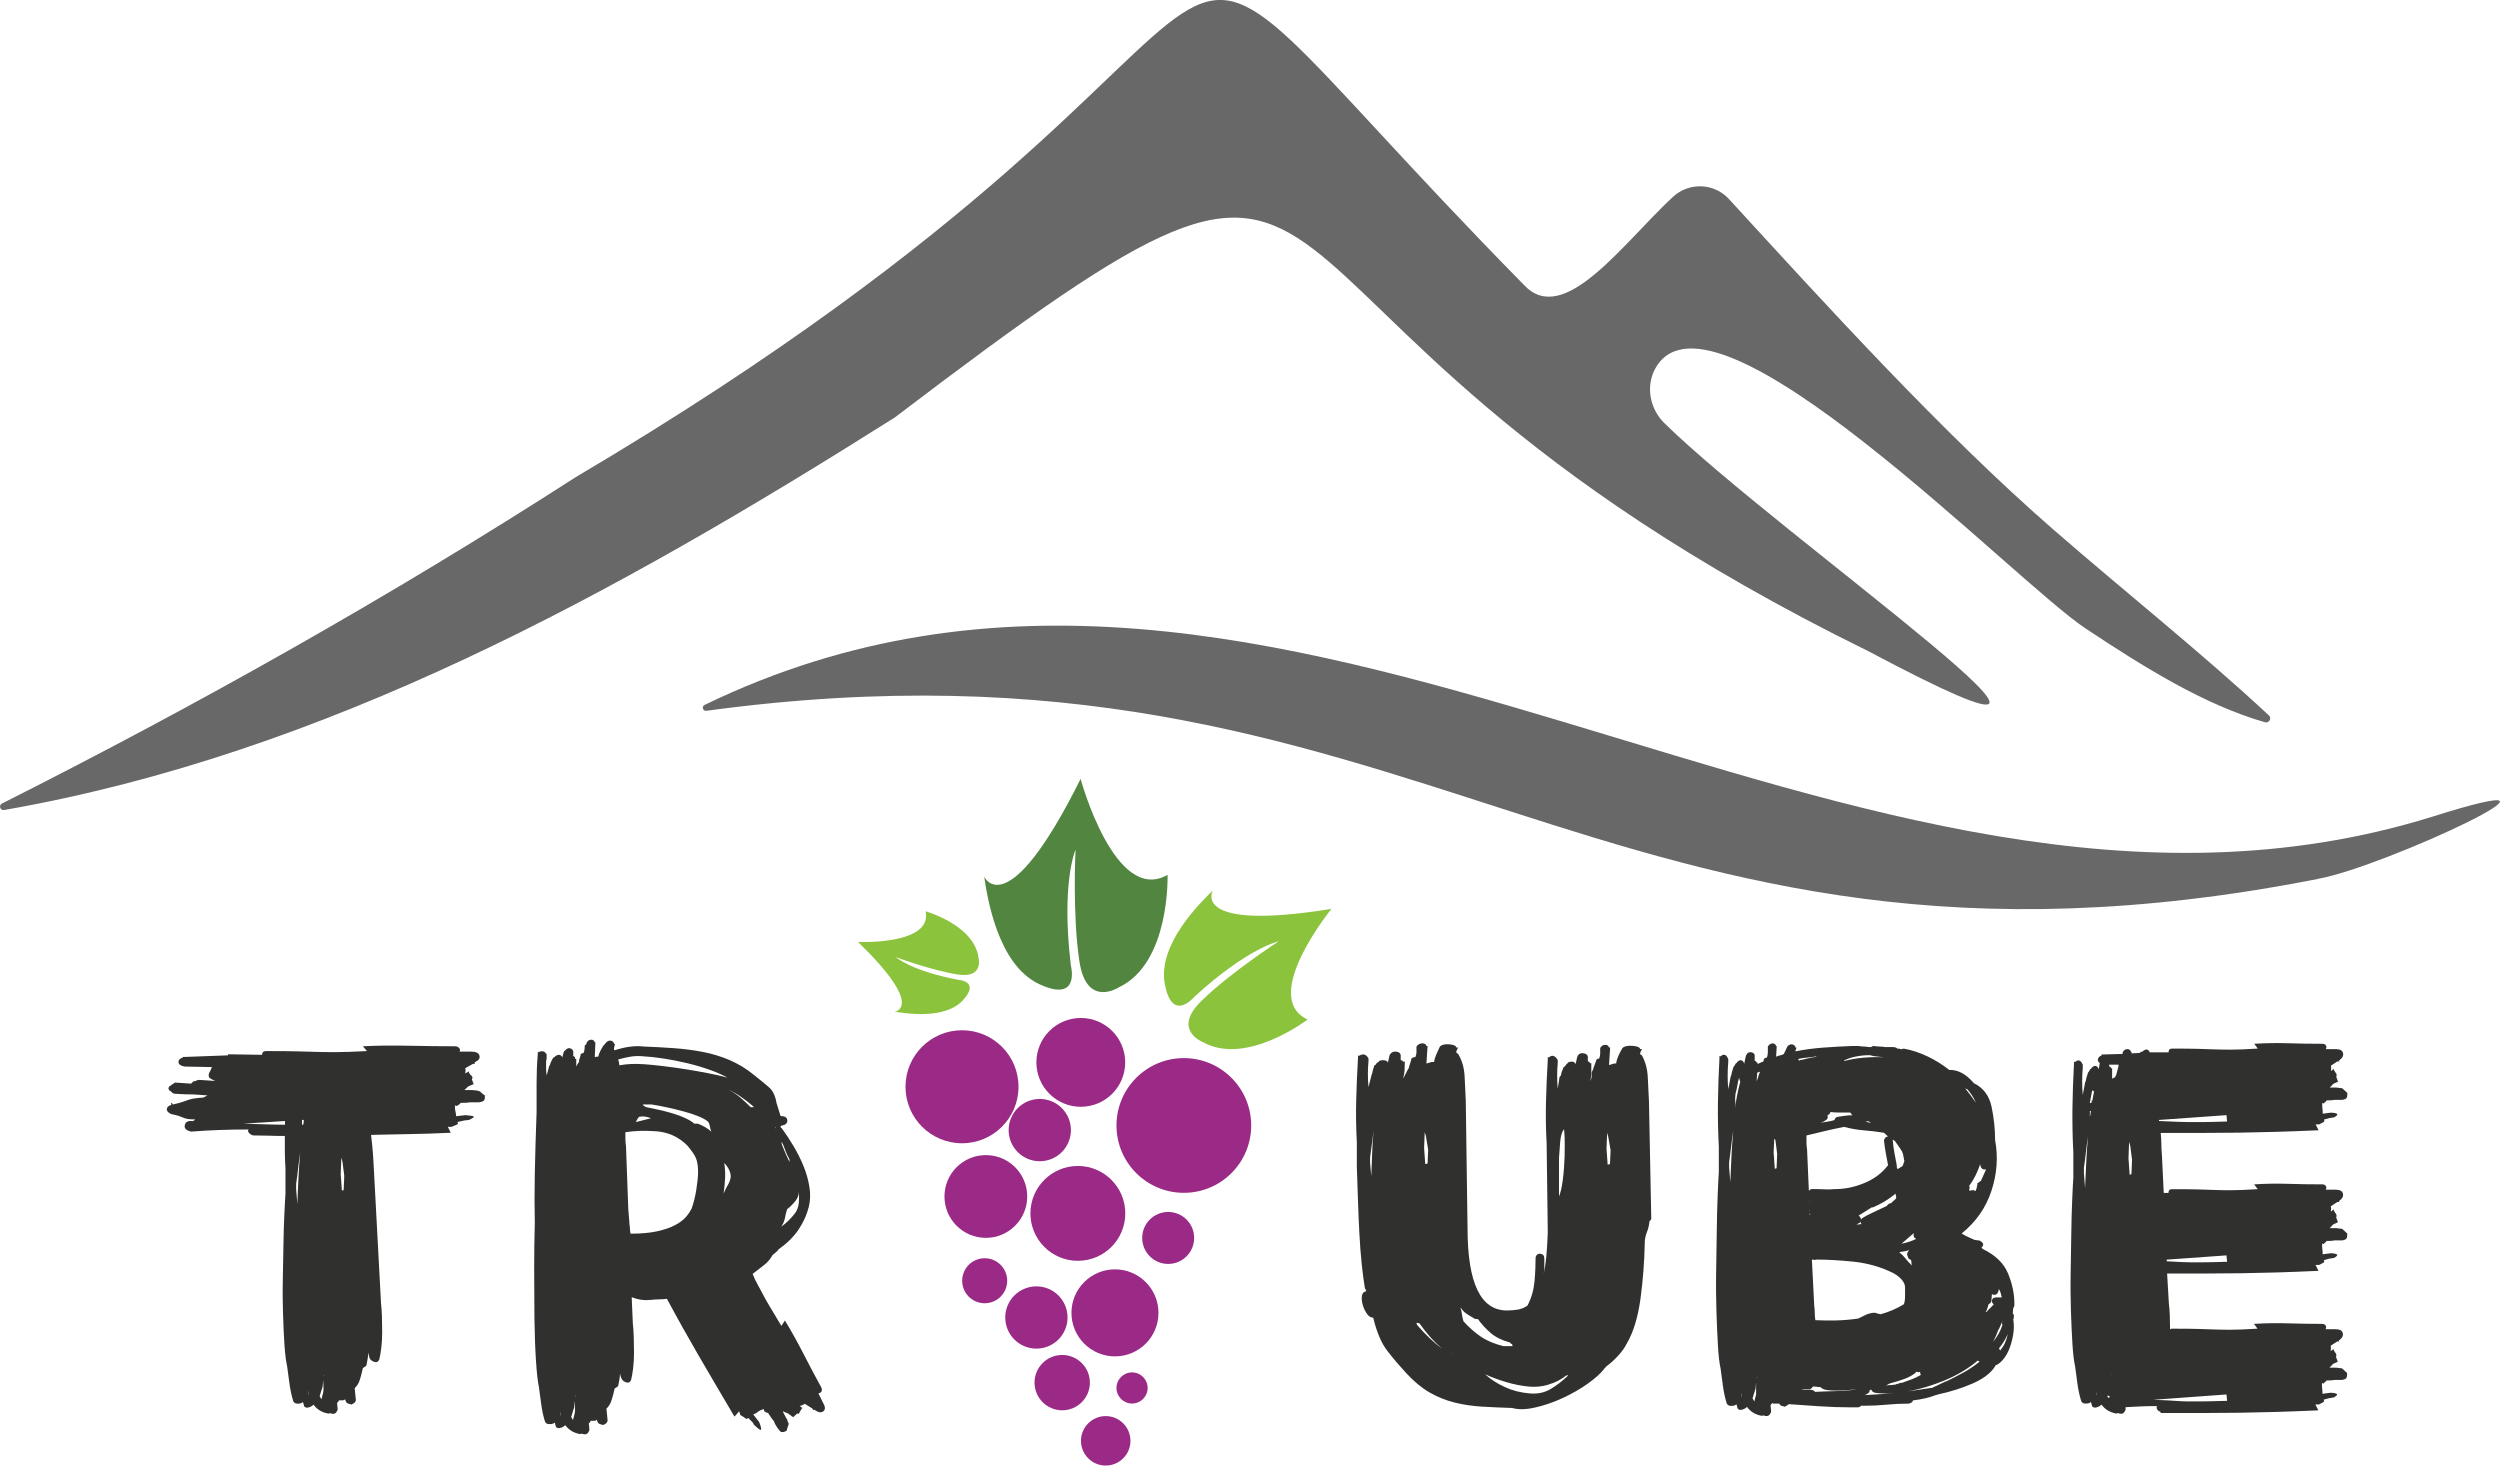
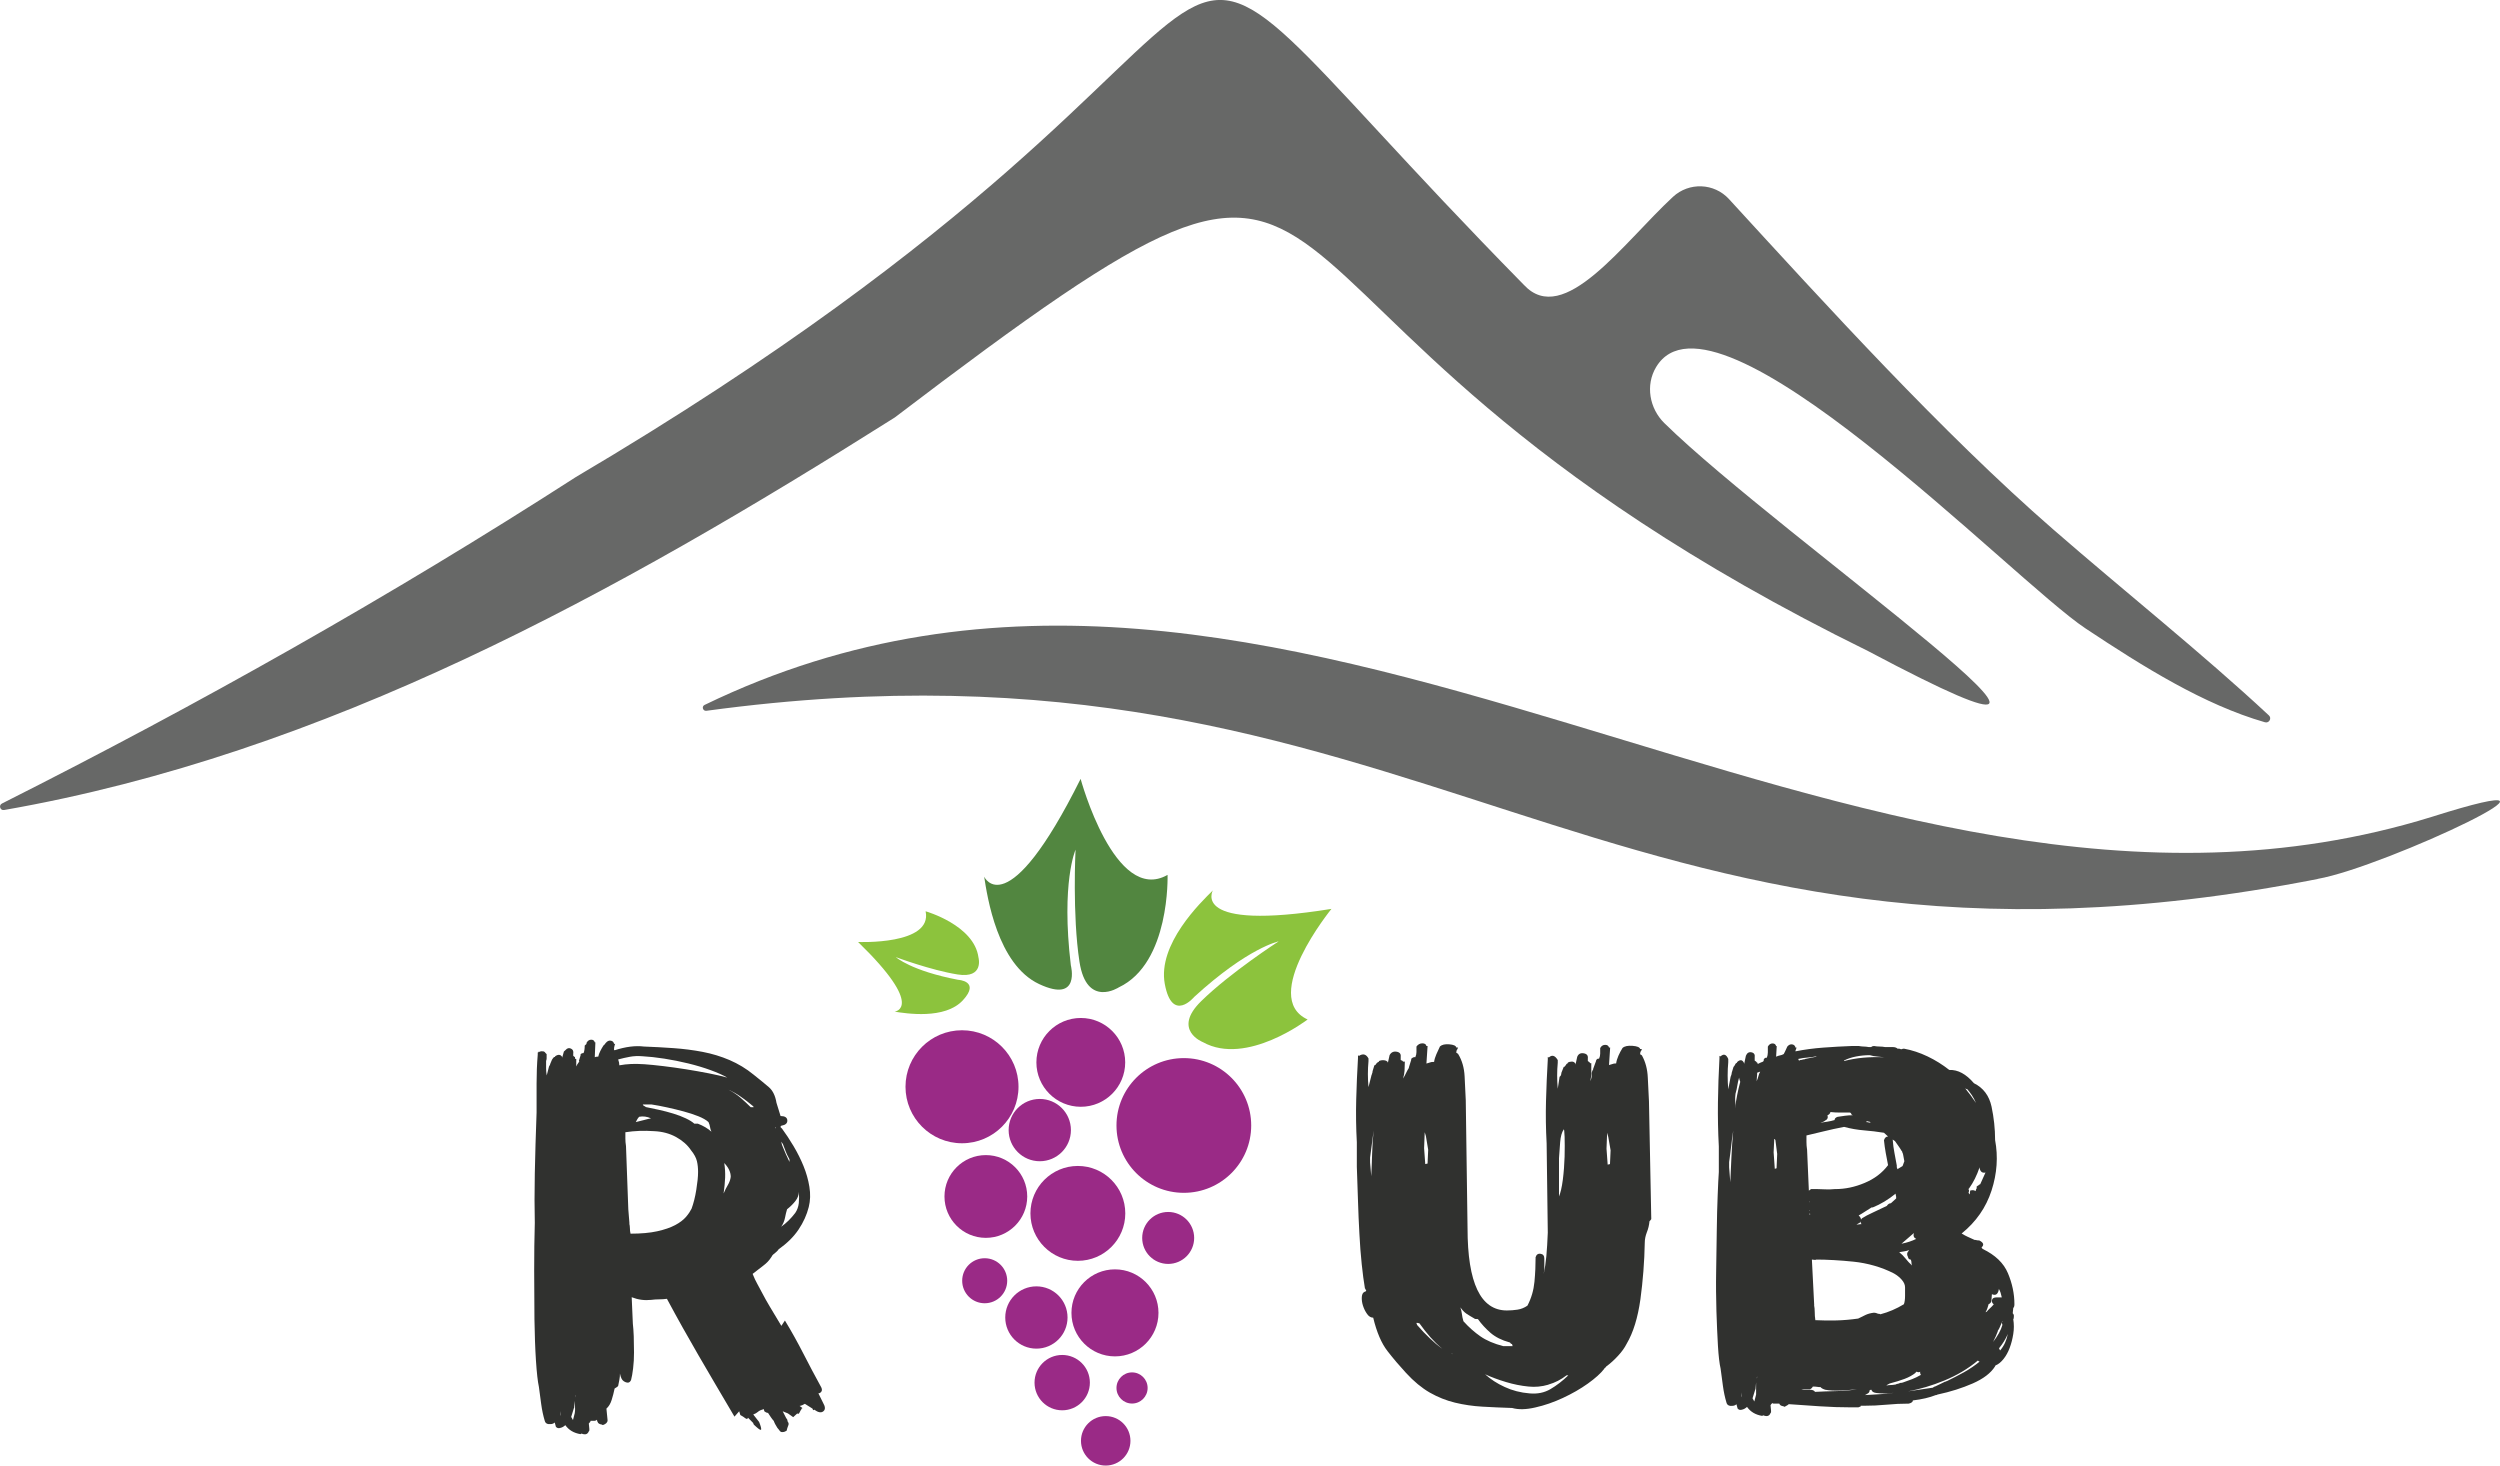
<svg xmlns="http://www.w3.org/2000/svg" id="Ebene_2" viewBox="0 0 280.95 164.7">
  <defs>
    <style>.cls-1{fill:#528640;}.cls-1,.cls-2,.cls-3,.cls-4,.cls-5{stroke-width:0px;}.cls-2{fill:#8cc33d;}.cls-3{fill:#30312f;}.cls-4{fill:#9a2a86;}.cls-5{fill:#676867;}</style>
  </defs>
  <g id="Ebene_1-2">
    <path class="cls-5" d="M260.46,98.78c-80.86,15.89-100.61-29.83-181.08-18.9-.39.05-.56-.49-.2-.66,65.41-31.69,128.44,32.93,194.1,12.58,20.27-6.41-5.2,5.63-12.82,6.97Z" />
    <path class="cls-5" d="M100.55,46.92C69.22,66.7,36.65,84.7.46,91.03c-.44.08-.64-.53-.24-.73,22.07-11.12,43.68-23.29,64.48-36.68C158.23-1.62,117.32-22.87,171.27,32.03c4.47,4.8,11.15-4.73,16.74-9.91,1.81-1.67,4.63-1.56,6.29.25,10.94,11.93,23.92,26.22,36.41,37.1,7.97,6.94,16.77,13.94,24.27,20.93.35.32.02.9-.44.77-6.88-1.98-13.68-6.24-20.19-10.56-8.09-5.37-41.71-40.25-48.24-29.35-1.21,2.02-.75,4.64.93,6.29,12.93,12.71,59.23,44.9,22.92,25.63C128.96,33.39,160.88,1.04,100.55,46.92Z" />
-     <path class="cls-3" d="M28.4,127.59c-.22-.08-.37-.19-.46-.33-.09-.14-.09-.25,0-.33-1.14,0-2.25.02-3.33.06-1.08.04-2.12.1-3.13.18-.7-.16-.9-.5-.59-1.01.22-.16.42-.22.59-.18.17.04.33-.02.46-.18-.4,0-.69-.02-.89-.06-.2-.04-.36-.09-.49-.15s-.29-.12-.46-.18c-.18-.06-.46-.13-.86-.21-.35-.16-.52-.35-.49-.57.02-.22.19-.37.49-.45v-.24c.09,0,.13.03.13.09s.02.09.07.09c.53-.12.9-.22,1.12-.3.22-.08.42-.15.59-.21.17-.06.37-.11.59-.15.22-.04.59-.08,1.12-.12l.46-.24c-.62-.04-1.04-.07-1.29-.09-.24-.02-.63-.03-1.15-.03l-1.19-.06c-.13,0-.24-.04-.33-.12-.09-.08-.15-.14-.2-.18l-.07-.06h-.07s-.02-.1-.07-.18c-.04-.08-.02-.16.07-.24v-.06c.18-.08.24-.12.2-.12.09-.08.15-.12.2-.12l.07-.06c.09-.08.15-.12.2-.12l1.78.12.13-.12c.04-.08.11-.13.2-.15.09-.02.15-.03.2-.03.09-.08.24-.12.46-.12l1.71.12-.46-.24c-.18-.08-.26-.21-.26-.39s.07-.35.2-.51v-.06l.07-.12c0-.08.04-.16.13-.24l-3.1-.06c-.44-.08-.67-.24-.69-.48-.02-.24.14-.42.49-.54v-.06h.2l4.88-.18v-.12l3.82.06c0-.28.15-.42.46-.42,1.54,0,2.7.01,3.49.03.79.02,1.5.04,2.14.06.64.02,1.35.03,2.14.03s1.98-.04,3.56-.12l-.46-.54c1.49-.08,3.22-.1,5.17-.06,1.95.04,3.68.06,5.17.06.22,0,.38.07.49.21.11.14.12.27.03.39h1.32c.53,0,.83.15.92.45.09.3-.09.55-.53.75v.18h-.2l-.86.48c.04.16.04.36,0,.6l.4-.24c0,.12.02.2.07.24.04.04.07.08.07.12.26.16.33.34.2.54l.2.54-.59.24-.46.42h.86c.09,0,.19.01.3.03.11.02.23.03.36.03,0,.04.02.06.07.06h.13l.26.24c.09.08.2.16.33.24v.24c0,.28-.13.44-.4.48-.09.04-.2.06-.33.06h-.99s-.11.01-.2.03c-.09.02-.35.03-.79.03-.13.16-.26.26-.4.3l.07.06-.33-.06c0,.28.02.51.07.69.04.18.07.35.07.51l1.05-.12c.53.04.83.09.92.15.09.06-.09.19-.53.39-.09,0-.18.01-.26.03-.09.02-.18.03-.26.03l-.79.18c.13.12.11.22-.07.3-.18.08-.37.16-.59.24h-.4l.33.66c-1.67.08-3.23.13-4.68.15-1.45.02-2.88.05-4.28.09.09.72.15,1.36.2,1.94.04.58.09,1.3.13,2.18l.79,14.8c.04.36.08.83.1,1.4.02.58.03,1.18.03,1.82s-.03,1.23-.1,1.79c-.07.56-.14,1-.23,1.31-.09.2-.21.3-.36.3s-.32-.06-.49-.18c-.13-.08-.22-.2-.26-.36-.04-.16-.09-.34-.13-.54,0,.24-.02.49-.07.75-.04.26-.09.49-.13.69-.04.08-.18.18-.4.3-.09.44-.2.87-.33,1.28-.13.42-.33.75-.59.98l.13,1.31c0,.24-.18.42-.53.54l-.13-.06c-.26-.04-.42-.14-.46-.3-.04-.04-.07-.12-.07-.24-.09.08-.18.12-.26.12h-.46c0,.08-.07.18-.2.3,0,.08.01.18.03.3.02.12.03.22.03.3v.18s-.02.08-.07.12c-.13.32-.4.4-.79.24-.04,0-.09.02-.13.06-.75-.12-1.32-.46-1.71-1.01-.18.16-.35.26-.53.3-.22.08-.4.04-.53-.12l-.13-.48c-.13.12-.29.18-.46.18h-.26c-.22-.04-.35-.16-.4-.36-.18-.6-.31-1.22-.4-1.88-.09-.66-.18-1.3-.26-1.94-.13-.56-.23-1.34-.3-2.36-.07-1.01-.12-2.15-.16-3.4-.04-1.25-.06-2.56-.03-3.91.02-1.35.04-2.66.07-3.91.02-1.25.05-2.39.1-3.4.04-1.01.09-1.82.13-2.42v-2.86c-.04-.6-.07-1.2-.07-1.82v-1.82c-.62,0-1.22,0-1.81-.03-.59-.02-1.2-.03-1.81-.03ZM27.35,126.28c1.41.04,2.43.07,3.06.09.64.02,1.18.03,1.62.03v-.42l-4.68.3ZM33.41,135.29c.04-.95.09-1.91.13-2.86.04-.95.11-1.93.2-2.92-.09.56-.17,1.13-.23,1.73s-.14,1.19-.23,1.79v.6l.13,1.67ZM34.07,126.4c.04-.12.07-.3.07-.54h-.2v.54h.13ZM34.66,156.24c0,.28.02.46.07.54l-.07-.54ZM36.25,155.88s-.07.1-.07.18l-.26.84.2.36.2-.78c.04-.2.05-.42.03-.66-.02-.24-.03-.48-.03-.72l-.07.78ZM36.38,154.69s.01-.07.03-.09c.02-.02.03-.05.03-.09v-.06l-.07.24ZM38.29,131.95l.13,1.85.2-.06.07-1.61-.2-1.55-.13-.48-.07,1.85Z" />
    <path class="cls-3" d="M65.05,119.24l.2-.66v-.12c.09-.08.2-.12.33-.12.09-.2.13-.48.13-.84l.2-.18v-.12c.13-.24.31-.36.53-.36s.35.1.4.3h.07l-.07,1.67c.09-.04.17-.06.26-.06h.13c.04-.2.12-.41.23-.63.11-.22.23-.43.36-.63l.13-.12s.07-.07.07-.09.02-.05.07-.09c.17-.2.36-.28.56-.24.2.04.32.16.36.36h.13s-.07.1-.07.18c-.04.12-.07.28-.07.48l.07.06c1.23-.4,2.33-.54,3.3-.42,1.1.04,2.21.1,3.33.18,1.12.08,2.21.22,3.26.42,1.05.2,2.07.51,3.03.92.97.42,1.87.96,2.7,1.64.7.56,1.27,1.02,1.71,1.4.44.38.73.96.86,1.76l.46,1.49c.48,0,.74.16.76.48.02.32-.19.52-.63.6-.09,0-.13.06-.13.18l.07.06s.02.06.07.06c.44.6.88,1.26,1.32,2,.44.74.81,1.48,1.12,2.24.31.76.53,1.53.66,2.33.13.8.11,1.55-.07,2.27-.22.88-.6,1.72-1.15,2.54-.55.82-1.31,1.56-2.27,2.24.04,0-.04.1-.26.3-.09.08-.18.15-.26.21-.09.06-.18.17-.26.33-.22.36-.53.69-.92.98s-.79.61-1.19.92c.18.44.35.82.53,1.13.18.32.37.69.59,1.1.22.42.49.91.82,1.46.33.56.76,1.27,1.29,2.15l.4-.6c.75,1.23,1.44,2.48,2.08,3.73.64,1.25,1.31,2.52,2.01,3.79.09.2.09.36,0,.48-.09.12-.2.18-.33.18l.53,1.07c.26.44.27.76.03.95-.24.2-.58.14-1.02-.18l-.13.06-.07-.18-.86-.54c-.18.12-.37.2-.59.24l.33.24c-.09.04-.13.08-.13.12s-.02.08-.07.12c-.04.08-.1.18-.16.3-.07.12-.14.14-.23.06l-.46.42-.59-.42-.59-.24.4.78c.09.08.13.16.13.24s.04.18.13.3v.18l-.13.36c-.04.12-.07.22-.07.3l-.2.12c-.09.04-.2.06-.33.06s-.24-.08-.33-.24c-.04-.04-.11-.12-.2-.24-.22-.36-.34-.58-.36-.66-.02-.08-.04-.13-.07-.15-.02-.02-.07-.07-.13-.15-.07-.08-.23-.32-.49-.72-.13,0-.26-.06-.4-.18v.06l-.07-.3c-.31.08-.53.18-.66.3-.13.12-.31.22-.53.3l.66.84c.18.44.25.72.23.84-.02.12-.21.02-.56-.3-.09-.08-.16-.15-.23-.21s-.1-.13-.1-.21l-.59-.6c-.04.16-.14.18-.3.06-.15-.12-.34-.24-.56-.36l-.13-.42-.53.6c-.79-1.35-1.52-2.59-2.18-3.7-.66-1.11-1.29-2.19-1.88-3.22-.59-1.03-1.18-2.06-1.75-3.07-.57-1.01-1.16-2.1-1.78-3.25-.31.04-.6.06-.89.06s-.58.02-.89.06c-.75.08-1.47-.02-2.18-.3l.13,2.98c.04.36.08.83.1,1.4.02.58.03,1.18.03,1.82s-.03,1.23-.1,1.79c-.07.56-.14.99-.23,1.31-.09.2-.21.3-.36.3s-.32-.06-.49-.18c-.18-.12-.31-.4-.4-.84,0,.24-.02.48-.07.72-.04.24-.09.46-.13.66-.04.08-.18.18-.4.3-.09.44-.2.87-.33,1.28-.13.42-.33.75-.59.98l.13,1.31c0,.24-.18.42-.53.54l-.13-.06c-.26-.04-.42-.14-.46-.3-.04-.04-.07-.12-.07-.24-.09.08-.18.12-.26.12h-.46c0,.08-.07.18-.2.3,0,.08.01.18.03.3.02.12.03.22.03.3v.18s-.02.08-.07.12c-.13.32-.4.4-.79.24-.04,0-.09.02-.13.06-.75-.12-1.32-.46-1.71-1.01-.18.16-.35.26-.53.3-.22.08-.4.04-.53-.12l-.13-.48c-.13.12-.29.18-.46.18h-.26c-.22-.04-.35-.16-.4-.36-.18-.6-.31-1.22-.4-1.88-.09-.66-.18-1.3-.26-1.94-.13-.6-.24-1.58-.33-2.95-.09-1.37-.14-2.92-.17-4.65-.02-1.73-.03-3.55-.03-5.46s.02-3.7.07-5.37c-.04-1.59-.04-3.44,0-5.55.04-2.11.11-4.4.2-6.86v-3.25c0-1.09.04-2.18.13-3.25v-.24h.07v-.12s.02.06.07.06c.17-.08.33-.1.46-.06h.07c.09.04.14.08.16.12.02.04.08.1.17.18v.48c0,.08-.01.14-.03.18-.02.04-.03.08-.03.12v.81c0,.26.02.53.07.81l.26-1.01.07-.12s.07-.1.07-.18l.2-.48s.07-.07.07-.09.02-.05.07-.09c.04-.08.11-.12.2-.12v-.06c.35-.24.61-.22.79.06v.12l.2-.72.2-.18c.17-.2.37-.25.59-.15.22.1.31.29.26.57v.24l.13.12h.07v.18l.07.06h.07v.84c.04-.12.15-.3.33-.54v-.06ZM62.94,158.57c0,.28.02.46.07.54l-.07-.54ZM64.52,158.21s-.07.1-.07.18l-.26.84.2.36.2-.78c.04-.24.05-.48.03-.72-.02-.24-.03-.46-.03-.66l-.07.78ZM64.66,157.01s.01-.07.03-.09c.02-.02.03-.05.03-.09v-.06l-.07.24ZM72.17,118.7c-.48-.04-.95-.02-1.38.06-.44.08-.88.18-1.32.3.09.24.13.46.13.66.44-.08.89-.13,1.35-.15.46-.02.96,0,1.48.03.57.04,1.27.11,2.11.21.83.1,1.69.22,2.57.36.88.14,1.72.29,2.54.45.81.16,1.5.32,2.08.48-.48-.28-1.11-.56-1.88-.84-.77-.28-1.6-.53-2.5-.75-.9-.22-1.8-.4-2.7-.54-.9-.14-1.73-.23-2.47-.27ZM70.72,137.5c.04.16.07.34.07.54s.02.4.07.6c1.19,0,2.19-.09,3-.27.81-.18,1.48-.41,2.01-.69.53-.28.93-.59,1.22-.92.29-.34.49-.65.63-.93.22-.6.4-1.3.53-2.12.13-.81.2-1.48.2-2,0-.44-.04-.84-.13-1.22-.09-.38-.31-.79-.66-1.22-.4-.6-.96-1.09-1.68-1.49-.73-.4-1.55-.62-2.47-.66-.57-.04-1.12-.05-1.65-.03-.53.02-1.05.07-1.58.15v.72c0,.24.02.52.07.84l.26,7.1.13,1.61ZM73.16,125.68c-.44-.2-.88-.26-1.32-.18-.09.08-.17.18-.23.3s-.12.22-.16.3c.35-.08.67-.16.96-.24.29-.08.54-.14.76-.18ZM78.43,126.28c.62.24,1.12.54,1.52.9-.09-.2-.14-.38-.16-.54-.02-.16-.08-.34-.17-.54-.26-.24-.65-.46-1.15-.66-.51-.2-1.05-.38-1.65-.54-.59-.16-1.21-.31-1.85-.45-.64-.14-1.22-.25-1.75-.33h-.99l.13.18c.09,0,.14.02.16.06.02.04.05.06.1.06.4.08.87.18,1.42.3.55.12,1.09.26,1.61.42.53.16,1,.34,1.42.54.42.2.74.4.96.6h.4ZM81.33,134.1c.13-.32.29-.63.46-.92.18-.3.29-.61.33-.93,0-.52-.24-1.03-.73-1.55.09.56.12,1.1.1,1.64-.02.54-.08,1.12-.17,1.76ZM84.63,124.31c-.48-.4-.93-.75-1.35-1.04-.42-.3-.89-.57-1.42-.81.48.24.92.53,1.32.87.4.34.79.71,1.19,1.1h.33s-.02-.08-.07-.12ZM87.13,126.7v.12l.07-.12h-.07ZM88.39,129.86c.18.4.29.64.33.72v-.3c-.22-.4-.36-.7-.43-.9-.07-.2-.12-.35-.17-.45-.04-.1-.08-.19-.1-.27-.02-.08-.1-.2-.23-.36.04.24.13.5.26.78.13.28.24.54.33.78ZM87.79,137.86c.57-.4,1.1-.92,1.58-1.55.22-.32.35-.69.4-1.1.04-.42.04-.84,0-1.28,0,.36-.12.7-.36,1.01-.24.32-.56.64-.96.96-.09.28-.16.6-.23.95s-.21.7-.43,1.01Z" />
    <path class="cls-3" d="M172.56,141.32c.09-.32.27-.46.56-.42.29.04.43.22.43.54v.9c0,.28-.02.56-.07.84.13-.6.23-1.27.3-2.03.07-.76.12-1.63.16-2.63l-.13-10.03c-.09-1.63-.11-3.22-.07-4.77.04-1.55.11-3.1.2-4.65v-.3s.04.06.13.06c.35-.32.68-.22.99.3v.3c-.09.95-.09,1.93,0,2.92l.2-1.31s.02-.07.07-.09c.04-.02.07-.05.07-.09.04-.08.07-.18.07-.3l.26-.66c.09,0,.17-.08.26-.24.04-.08.08-.12.1-.12s.05-.02.1-.06v-.06c.13-.08.29-.12.46-.12s.31.08.4.24v.12l.2-.9c.13-.32.37-.45.73-.39.35.06.5.25.46.57v.3s.09.07.13.09c.04.02.09.07.13.15h.13v1.07c0,.32-.04.64-.13.95.13-.24.19-.47.17-.69-.02-.22.03-.43.17-.63v-.06l.33-.9v-.06c.09-.16.2-.22.33-.18.09-.2.13-.39.13-.57v-.63c.13-.24.32-.36.56-.36s.38.1.43.3h.13l-.13,1.97.4-.12c.09-.04.2-.06.33-.06h.07c.04-.28.13-.57.26-.87s.29-.59.46-.87c.22-.2.59-.28,1.12-.24.53.04.81.16.86.36h.2s-.07.1-.07.18c-.09.08-.13.22-.13.42.04,0,.11.04.2.12.4.72.62,1.55.66,2.51.04.96.09,1.83.13,2.63l.26,13.25c-.04.08-.11.16-.2.24-.04.44-.14.86-.3,1.25-.15.4-.23.78-.23,1.13-.04,2.19-.21,4.32-.49,6.39-.29,2.07-.8,3.74-1.55,5.01-.22.44-.54.89-.96,1.34-.42.46-.87.87-1.35,1.22,0,.04-.03.08-.1.12-.07.04-.1.08-.1.12-.4.52-1.01,1.07-1.85,1.67s-1.77,1.13-2.8,1.61c-1.03.48-2.07.84-3.1,1.07-1.03.24-1.9.26-2.6.06-1.19-.04-2.31-.09-3.36-.15-1.05-.06-2.08-.21-3.07-.45-.99-.24-1.93-.62-2.83-1.13-.9-.52-1.79-1.25-2.67-2.21-.7-.76-1.4-1.57-2.08-2.45-.68-.87-1.22-2.13-1.61-3.76-.26,0-.5-.14-.69-.42-.2-.28-.35-.59-.46-.93-.11-.34-.15-.67-.13-.98.02-.32.14-.52.36-.6.09,0,.13-.06.13-.18-.04,0-.07-.02-.07-.06s-.02-.08-.07-.12c-.13-.76-.25-1.66-.36-2.72-.11-1.05-.2-2.19-.26-3.4-.07-1.21-.12-2.46-.16-3.73-.04-1.27-.09-2.55-.13-3.82v-2.75c-.09-1.63-.11-3.23-.07-4.8.04-1.57.11-3.13.2-4.68v-.3s.04.06.13.06c.44-.28.79-.18,1.05.3v.3c-.09.96-.09,1.93,0,2.92l.33-1.31s.01-.07.03-.09c.02-.02.03-.05.03-.09.04-.08.07-.18.07-.3l.2-.66c.09,0,.17-.08.26-.24.09-.08.14-.12.16-.12s.05-.02.1-.06v-.06c.17-.08.36-.11.56-.09.2.02.34.09.43.21v.12l.2-.9c.17-.32.44-.45.79-.39.35.06.5.25.46.57v.36s.09.06.13.06.09.04.13.12h.2v.12c0,.32-.01.63-.03.92-.02.3-.08.59-.17.87.13-.2.24-.4.33-.6.09-.2.2-.4.33-.6v-.06l.26-.84v-.12c.17-.16.33-.22.46-.18.09-.2.13-.39.13-.57v-.63c.17-.24.4-.36.66-.36s.42.1.46.3h.13l-.13,1.97.4-.12c.09-.04.2-.06.33-.06h.13c.04-.28.13-.57.26-.87s.26-.59.4-.87c.22-.2.57-.28,1.05-.24.48.04.75.16.79.36h.2s-.07.1-.07.18c-.09.08-.13.22-.13.42.04,0,.11.04.2.12.44.72.68,1.55.73,2.51.04.95.09,1.85.13,2.69l.2,14.38c0,6.17,1.47,9.25,4.42,9.25.4,0,.79-.03,1.19-.09s.77-.21,1.12-.45c.44-.84.7-1.73.79-2.69.09-.96.13-1.89.13-2.81ZM154.1,132.19c.04-.87.08-1.73.1-2.57s.08-1.69.17-2.57c-.13.95-.26,1.97-.4,3.04v.54l.13,1.55ZM159.25,148.9c.48.56.96,1.05,1.42,1.49.46.44.93.84,1.42,1.19-.48-.4-.93-.84-1.35-1.31-.42-.48-.82-.99-1.22-1.55-.13-.04-.24-.06-.33-.06,0,.08,0,.13.03.15.02.02.03.05.03.09ZM160.04,129.03l.13,1.79.26-.06.07-1.55-.26-1.55-.13-.42-.07,1.79ZM163.27,152.18l-.2-.12c.09.08.15.12.2.12ZM166.1,148.24c-.26,0-.4-.02-.4-.06-.35-.2-.65-.38-.89-.54-.24-.16-.47-.4-.69-.72.09.28.14.53.17.75.02.22.08.49.17.81.61.68,1.25,1.24,1.91,1.7.66.46,1.52.83,2.57,1.1h1.05l-.07-.24c-.09,0-.14-.03-.17-.09-.02-.06-.06-.09-.1-.09-.88-.24-1.59-.6-2.14-1.07-.55-.48-1.02-.99-1.42-1.55ZM174.01,155.61c-.75.22-1.49.29-2.24.21-.83-.08-1.68-.25-2.54-.51-.86-.26-1.64-.55-2.34-.87.62.56,1.35,1.04,2.21,1.43.86.4,1.79.64,2.8.72.88.08,1.66-.08,2.34-.48.68-.4,1.35-.91,2.01-1.55h-.2c-.62.48-1.3.83-2.04,1.04ZM175.2,134.46c.17-.4.32-1.02.43-1.88.11-.86.17-1.72.2-2.6.02-.87.02-1.62,0-2.24-.02-.62-.06-.88-.1-.81-.22.32-.35.8-.4,1.43-.04.64-.09,1.23-.13,1.79v4.3ZM180.54,129.09l.13,1.79.26-.06.07-1.55-.26-1.49-.13-.48-.07,1.79Z" />
-     <path class="cls-3" d="M197.48,119.6c.22-.12.44-.22.66-.3l.07-.12v-.12c.09-.16.2-.22.33-.18.09-.2.13-.4.13-.6v-.66c.13-.24.31-.36.53-.36s.35.1.4.3h.07l-.07,1.19c.17-.08.33-.13.46-.15.13-.02.26-.07.4-.15.09-.16.22-.44.4-.84.17-.2.36-.28.56-.24.2.04.32.16.36.36h.13s-.07.1-.07.18c-.04.08-.07.16-.07.24,1.01-.2,2.05-.34,3.13-.42,1.08-.08,2.14-.14,3.2-.18h.79c.22.04.41.06.56.06s.34.02.56.06h.26c.09-.08.2-.12.33-.12.22.04.43.06.63.06s.41.02.63.06h.86c.22,0,.4.06.53.18h.13c.09,0,.14.01.17.03.02.02.05.03.1.03s.09,0,.13-.03c.04-.02.11-.03.2-.03.88.16,1.76.45,2.64.87.88.42,1.69.93,2.44,1.52.97-.04,1.89.46,2.77,1.49,1.05.52,1.71,1.39,1.98,2.63.26,1.23.4,2.49.4,3.76.35,1.87.22,3.76-.4,5.67s-1.74,3.52-3.36,4.83c.26.16.48.28.66.36.17.08.44.2.79.36.09,0,.17.01.23.03.07.02.17.03.3.03.48.24.57.5.26.78,0,.04.04.1.13.18,1.41.68,2.35,1.58,2.83,2.72s.73,2.3.73,3.49c0,.2-.04.34-.13.42,0,.08-.01.18-.03.3-.02.12-.03.22-.03.3.09.08.13.18.13.3,0,.2-.02.32-.07.36.09.56.09,1.11,0,1.67-.09.56-.22,1.07-.4,1.55-.18.48-.41.9-.69,1.25-.29.36-.58.6-.89.72-.04.04-.07.08-.07.12-.48.76-1.32,1.39-2.5,1.91-1.19.52-2.5.94-3.96,1.25l-.13.06h-.07c-.7.28-1.56.48-2.57.6,0,.16-.15.28-.46.36-.83,0-1.67.04-2.5.12-.83.08-1.69.12-2.57.12h-.33c0,.08-.04.12-.13.12-.04.04-.11.06-.2.06h-.72c-1.19,0-2.37-.04-3.56-.12-1.19-.08-2.35-.16-3.49-.24,0,.04-.16.14-.46.3l-.13-.06c-.26-.04-.42-.14-.46-.3h-.66s-.09-.02-.13-.06c-.09.08-.16.16-.2.24,0,.08.01.18.03.3.02.12.03.22.03.3v.18s-.02.08-.07.12c-.13.32-.4.4-.79.24-.04,0-.09.02-.13.06-.75-.12-1.32-.46-1.71-1.01-.18.16-.35.26-.53.3-.22.08-.4.04-.53-.12l-.13-.48c-.13.12-.29.18-.46.18h-.26c-.22-.04-.35-.16-.4-.36-.18-.6-.31-1.22-.4-1.88-.09-.66-.18-1.3-.26-1.94-.13-.56-.23-1.41-.3-2.57-.07-1.15-.12-2.45-.17-3.88-.04-1.43-.06-2.94-.03-4.54.02-1.59.04-3.11.07-4.57.02-1.45.05-2.75.1-3.91.04-1.15.09-2.03.13-2.63v-2.86c-.09-1.67-.12-3.32-.1-4.95.02-1.63.08-3.28.17-4.95v-.3s.04.06.13.06c.35-.32.64-.22.86.3v.36c-.09.99-.09,2.01,0,3.04l.26-1.37s.01-.07.03-.09c.02-.02.03-.05.03-.09.04-.08.07-.18.07-.3l.2-.66s.11-.1.2-.3c.04-.08.08-.12.1-.12s.05-.02.1-.06v-.06c.35-.32.61-.28.79.12v.12l.2-.95c.13-.32.34-.45.63-.39.29.06.41.25.36.57v.36s.09.07.13.09c.04.02.09.07.13.15h.07v.18ZM194.45,132.85c.04-.96.09-1.91.13-2.86.04-.95.11-1.93.2-2.92-.09.56-.17,1.13-.23,1.73-.07.6-.14,1.19-.23,1.79v.6l.13,1.67ZM195.04,122.88c-.04.32-.06.62-.03.9.02.28,0,.54-.03.78.13-1.03.33-2.03.59-2.98-.09-.24-.13-.4-.13-.48-.09.32-.16.62-.2.9-.04.28-.11.58-.2.9ZM195.7,156.48c0,.28.02.46.07.54l-.07-.54ZM197.28,156.12s-.07.1-.07.18l-.26.84.2.36.2-.78v-1.37l-.07.78ZM197.41,121.51c.09-.2.15-.39.2-.57.04-.18.11-.35.2-.51-.09.04-.14.06-.17.06s-.08.02-.17.06c0,.2-.01.37-.03.51-.02.14-.03.29-.03.45ZM197.41,154.93s0-.07.03-.09c.02-.02.03-.05.03-.09v-.06l-.07.24ZM199.46,128.01h-.07l-.07,1.49.13,1.85.2-.06.07-1.61-.2-1.55-.07-.12ZM204.14,118.7c-.35.08-.69.13-1.02.15-.33.02-.67.07-1.02.15,0,.08.02.14.07.18.04,0,.08,0,.1-.03.02-.02.05-.03.1-.03.09,0,.17-.02.26-.06.13,0,.22-.02.26-.06l1.19-.24.07-.06ZM202.75,156.12c-.09,0-.15.01-.2.03-.04.02-.09.03-.13.03h.99c.22,0,.4.06.53.18v.06c.75-.04,1.57-.07,2.47-.09.9-.02,1.66-.09,2.27-.21-.66.08-1.3.13-1.91.15-.62.02-1.17,0-1.65-.09-.26-.08-.44-.18-.53-.3-.13,0-.26,0-.4-.03-.13-.02-.29-.03-.46-.03-.09.16-.2.26-.33.3h-.66ZM203.01,127.59v.75c0,.26.02.55.07.87l.2,4.6c.09-.08.17-.14.26-.18h.73c.26,0,.55.01.86.03.31.02.66.01,1.05-.03h.07c1.1,0,2.2-.23,3.29-.69,1.1-.46,1.98-1.12,2.64-2-.09-.44-.18-.9-.26-1.37-.09-.48-.15-.96-.2-1.43.09-.28.24-.42.46-.42-.09-.08-.16-.15-.23-.21-.07-.06-.14-.13-.23-.21-.75-.12-1.49-.21-2.24-.27-.75-.06-1.49-.19-2.24-.39-.83.16-1.57.32-2.21.48-.64.16-1.31.32-2.01.48ZM203.34,135.05v.06l.07-.06h-.07ZM203.34,136.01v.06l.07-.06h-.07ZM203.48,136.43c-.09,0-.13-.04-.13-.12v.18s.07,0,.07-.03.02-.03.07-.03ZM203.87,146.69c.04.2.07.45.07.75s.02.61.07.92c.79.04,1.58.05,2.37.03.79-.02,1.6-.09,2.44-.21.31-.16.59-.3.86-.42.26-.12.57-.2.92-.24.13,0,.29.04.46.12.13,0,.22.02.26.06.92-.24,1.8-.62,2.64-1.13.09-.24.13-.56.13-.95v-.95c0-.28-.12-.56-.36-.84-.24-.28-.54-.52-.89-.72-.7-.36-1.44-.65-2.21-.87-.77-.22-1.54-.37-2.31-.45-.77-.08-1.52-.14-2.24-.18-.73-.04-1.37-.06-1.94-.06-.09.04-.18.05-.26.03-.09-.02-.18-.03-.26-.03l.26,5.13ZM206.51,125.51c.26-.04.54-.08.82-.12.29-.04.58-.06.89-.06-.13-.04-.2-.12-.2-.24-.04,0-.07,0-.07-.03s-.02-.03-.07-.03h-1.09c-.37,0-.74-.02-1.09-.06,0,.08-.04.16-.13.24-.09.08-.16.12-.2.12.09.28,0,.48-.26.6-.09.08-.18.13-.26.15-.09.02-.18.05-.26.09.26-.04.53-.08.79-.12.26-.04.53-.1.79-.18,0-.16.11-.28.33-.36ZM210.13,118.58c-.53,0-1.04.05-1.55.15-.51.1-.96.25-1.35.45v.06c1.36-.36,2.88-.5,4.55-.42-.31-.04-.59-.07-.86-.09-.26-.02-.53-.07-.79-.15ZM208.82,137.5c-.09.08-.15.12-.2.12.09,0,.19,0,.3-.03.11-.02.21-.03.3-.03-.09-.04-.13-.14-.13-.3-.04.12-.13.2-.26.24ZM208.88,136.6c.18.16.26.32.26.48,0-.04.04-.1.13-.18.31-.2.7-.41,1.19-.63.48-.22,1.01-.47,1.58-.75.13-.2.29-.3.46-.3l.59-.54v-.12c0-.08-.01-.15-.03-.21-.02-.06-.03-.13-.03-.21-.83.68-1.69,1.19-2.57,1.55h-.13c-.26.16-.52.32-.76.48-.24.16-.47.3-.69.42ZM209.8,156.66s-.08.06-.1.06-.06.02-.1.06c.48-.04.98-.07,1.48-.09.5-.02,1.06-.07,1.68-.15h-.07c-.62.08-1.23.08-1.85,0-.31-.04-.48-.16-.53-.36-.09,0-.15.02-.2.06,0,.2-.11.34-.33.42ZM209.8,125.98l-.07.12c.09,0,.17.01.23.03.07.02.14.03.23.03v-.06c-.09-.04-.15-.06-.2-.06s-.11-.02-.2-.06ZM215.28,154.27c-.35.28-.77.51-1.25.69s-1.03.35-1.65.51c-.18.08-.31.16-.4.24.17-.04.34-.06.49-.06s.34-.02.56-.06l.13-.06c.09,0,.22-.04.4-.12.13,0,.24-.02.33-.06.35-.12.68-.24.99-.36.31-.12.64-.28.99-.48-.09-.16-.11-.28-.07-.36-.13.08-.26.08-.4,0-.04,0-.07.02-.07.06-.04,0-.07.02-.07.06ZM213.83,129.56s-.07-.04-.07-.12v-.06s-.07-.02-.07-.06c-.09-.16-.2-.33-.33-.51s-.26-.37-.4-.57c-.04-.04-.09-.07-.13-.09-.04-.02-.09-.05-.13-.09.04.56.11,1.06.2,1.52.09.46.17.92.26,1.4v.12c0,.08,0,.13.03.15.02.02.03.07.03.15l.59-.36.2-.54c-.04-.2-.08-.38-.1-.54-.02-.16-.06-.3-.1-.42ZM213.43,140.72c.26.2.5.44.72.72.22.28.46.54.73.78-.04-.08-.07-.18-.07-.3s-.02-.24-.07-.36c-.09,0-.18-.04-.26-.12,0-.04-.01-.07-.03-.09-.02-.02-.03-.05-.03-.09-.13-.24-.13-.44,0-.6.04-.04.07-.07.07-.09s.02-.05.07-.09c-.22.08-.42.13-.59.15-.18.02-.35.05-.53.09ZM213.69,139.77c.62-.12,1.16-.3,1.65-.54-.26-.12-.35-.34-.26-.66l-1.38,1.19ZM217.38,155.82h.07l.13-.06c.18-.08.34-.16.5-.24.15-.08.32-.16.49-.24.04,0,.08,0,.1-.03.02-.02.05-.03.1-.03.66-.32,1.31-.66,1.95-1.01.64-.36,1.22-.76,1.75-1.19-.04,0-.11-.04-.2-.12-1.1.92-2.35,1.66-3.76,2.24-1.41.58-2.77.98-4.09,1.22.48-.08.96-.15,1.42-.21.46-.06.93-.13,1.42-.21v-.06h.07l.07-.06ZM221.01,122.4s-.07-.02-.07-.06h-.07c.4.48.79,1.01,1.19,1.61-.13-.32-.29-.61-.46-.87-.18-.26-.35-.49-.53-.69h-.07ZM221.41,133.8c.26-.08.46-.06.59.06.04-.08.07-.14.07-.18s.02-.08.07-.12c0-.16.02-.28.07-.36v-.24s.07,0,.07-.03.02-.03.07-.03l.13-.12.13-.06.59-1.31c-.35.08-.57-.08-.66-.48v-.12c-.31.92-.7,1.71-1.19,2.39l-.07.06s.07.1.07.18-.02.12-.07.12h.07s-.01.06-.03.06-.03.02-.03.06c.04.04.07.1.07.18l.07-.06ZM224.96,145.8c-.04-.2-.09-.37-.13-.51-.04-.14-.11-.29-.2-.45,0,.08-.01.14-.03.18-.02.04-.03.08-.03.12-.13.36-.37.46-.72.3,0,.12-.01.25-.03.39-.02.14-.03.27-.03.39-.04.16-.15.28-.33.36v.06c-.04.16-.09.3-.13.42-.04.12-.11.26-.2.42.04-.04.09-.06.13-.06.13-.16.26-.3.4-.42s.26-.26.4-.42c-.18-.12-.24-.28-.2-.48.04-.2.22-.3.53-.3h.59ZM223.98,150.81c.53-.68.88-1.31,1.05-1.91,0-.04-.01-.08-.03-.12-.02-.04-.03-.1-.03-.18-.09.2-.16.38-.23.54-.07.16-.14.3-.23.42v.06c-.13.36-.31.76-.53,1.19ZM224.64,151.52s.07.08.07.12.02.08.07.12c.44-.52.72-1.13.86-1.85-.26.6-.59,1.13-.99,1.61ZM225.03,148.48s-.07.08-.07.12l.07-.06v-.06Z" />
-     <path class="cls-3" d="M242.83,158.68c-.22-.08-.36-.19-.43-.33-.07-.14-.06-.25.03-.33-.62,0-1.22,0-1.81.03-.59.02-1.18.05-1.75.09v.3s-.02.08-.07.12c-.13.32-.4.4-.79.24-.04,0-.09.02-.13.06-.75-.12-1.32-.46-1.71-1.01-.18.16-.35.26-.53.3-.22.08-.4.04-.53-.12l-.13-.48c-.13.12-.29.18-.46.18h-.26c-.22-.04-.35-.16-.4-.36-.18-.6-.31-1.22-.4-1.88-.09-.66-.18-1.3-.26-1.94-.13-.56-.23-1.38-.3-2.48-.07-1.09-.12-2.34-.17-3.73-.04-1.39-.06-2.84-.03-4.36.02-1.51.04-2.95.07-4.33.02-1.37.05-2.62.1-3.73.04-1.11.09-1.97.13-2.57v-2.86c-.09-1.67-.12-3.32-.1-4.95.02-1.63.08-3.28.17-4.95v-.3s.04.06.13.06c.35-.32.64-.22.86.3v.36c-.09,1-.09,2.01,0,3.04l.26-1.37s.01-.07.03-.09c.02-.02.03-.05.03-.09.04-.08.07-.18.07-.3l.2-.66s.11-.1.2-.3c.04-.08.08-.12.1-.12s.05-.02.1-.06v-.06c.35-.32.61-.28.79.12v.12l.13-.78c-.18-.12-.24-.27-.2-.45.04-.18.17-.31.4-.39v-.12h.2l2.17-.06v-.18c.13-.24.31-.36.53-.36s.35.1.4.3h.07v.18l.99-.06v-.12h.2c.4-.36.68-.34.86.06h2.11c0-.28.13-.42.4-.42,1.32,0,2.31.01,2.97.03.66.02,1.26.04,1.81.06.55.02,1.16.03,1.85.03s1.68-.04,3-.12l-.4-.54c1.27-.08,2.55-.1,3.82-.06,1.27.04,2.55.06,3.82.06.22,0,.36.07.43.21.07.14.05.27-.03.39h1.12c.48,0,.76.15.82.45.07.3-.08.57-.43.81v.12h-.2l-.73.48c.04.16.04.36,0,.6l.33-.24c0,.12.02.2.07.24.04.04.07.08.07.12.17.16.22.34.13.54l.2.54-.53.24-.4.42h.73c.09,0,.17.01.26.03.09.02.2.03.33.03l.13.06.26.24.26.24v.24c0,.28-.11.44-.33.48-.09.04-.18.06-.26.06h-.86s-.1.01-.16.03c-.07.02-.3.03-.69.03-.13.16-.24.26-.33.3l.07.06-.26-.06c0,.28,0,.5.03.66.02.16.03.34.03.54l.92-.12c.83.04.94.22.33.54-.09,0-.17.01-.23.03-.07.02-.14.03-.23.03l-.66.18c.09.12.07.22-.07.3-.13.08-.29.16-.46.24h-.4l.33.66c-1.8.08-3.41.14-4.81.18-1.41.04-2.77.07-4.09.09-1.32.02-2.68.03-4.09.03h-4.75c.04.4.07.8.07,1.19s.02.86.07,1.37l.2,4.18h.53c0-.28.13-.42.4-.42,1.32,0,2.31.01,2.97.03.66.02,1.26.04,1.81.06.55.02,1.16.03,1.85.03s1.68-.04,3-.12l-.4-.54c1.27-.08,2.55-.1,3.82-.06,1.27.04,2.55.06,3.82.06.22,0,.36.07.43.21.07.14.05.27-.03.39h1.12c.48,0,.76.15.82.45.07.3-.08.57-.43.81v.12h-.2l-.73.48c.04.16.04.36,0,.6l.33-.24c0,.12.02.2.07.24.04.04.07.08.07.12.17.16.22.34.13.54l.2.54-.53.24-.4.42h.73c.09,0,.17.01.26.03.09.02.2.03.33.03l.13.06.26.24.26.24v.24c0,.28-.11.44-.33.48-.09.04-.18.06-.26.06h-.86s-.1.01-.16.03c-.07.02-.3.03-.69.03-.13.16-.24.26-.33.3l.07.06-.26-.06c0,.28,0,.5.03.66.02.16.03.34.03.54l.92-.12c.83.04.94.22.33.54-.09,0-.17.01-.23.03-.07.02-.14.03-.23.03l-.66.18c.09.12.07.22-.07.3-.13.08-.29.16-.46.24h-.4l.33.66c-1.71.08-3.26.14-4.65.18-1.38.04-2.71.07-3.99.09-1.27.02-2.58.03-3.92.03h-4.45l.2,3.4c.04.32.08.74.1,1.25.02.52.03,1.05.03,1.61.04,0,.08,0,.1-.03.02-.02.05-.03.1-.03,1.32,0,2.31.01,2.97.03.66.02,1.26.04,1.81.06.55.02,1.16.03,1.85.03s1.68-.04,3-.12l-.4-.54c1.27-.08,2.55-.1,3.82-.06,1.27.04,2.55.06,3.82.06.22,0,.36.07.43.21.07.14.05.27-.03.39h1.12c.48,0,.76.15.82.45.07.3-.08.57-.43.81v.12h-.2l-.73.48c.04.16.04.36,0,.6l.33-.24c0,.12.02.2.07.24.04.04.07.08.07.12.17.16.22.34.13.54l.2.54-.53.24-.4.42h.73c.09,0,.17.01.26.03.09.02.2.03.33.03l.13.06.26.24.26.24v.24c0,.28-.11.44-.33.48-.09.04-.18.06-.26.06h-.86s-.1.01-.16.03c-.07.02-.3.03-.69.03-.13.16-.24.26-.33.3l.07.06-.26-.06c0,.28,0,.5.03.66.02.16.03.34.03.54l.92-.12c.83.04.94.22.33.54-.09,0-.17.01-.23.03-.07.02-.14.03-.23.03l-.66.18c.09.12.07.22-.07.3-.13.08-.29.16-.46.24h-.4l.33.66c-1.8.08-3.41.14-4.81.18-1.41.04-2.77.07-4.09.09-1.32.02-2.68.03-4.09.03h-4.75ZM234.32,133.5c.04-.95.09-1.91.13-2.86.04-.96.11-1.93.2-2.92-.09.56-.17,1.13-.23,1.73-.07.6-.14,1.19-.23,1.79v.6l.13,1.67ZM234.92,123.54c0,.08-.01.15-.03.21-.02.06-.03.13-.03.21.09,0,.15-.02.2-.06v-.24s.07.02.07.06l.2-1.07s-.11-.04-.2-.12c-.04.16-.08.32-.1.48-.02.16-.06.34-.1.54ZM234.85,125.51c.04-.08.07-.18.07-.3s.02-.22.07-.3c-.04-.04-.09-.06-.13-.06v.66ZM235.58,156.42c0,.2.02.32.07.36l-.07-.36ZM237.09,156.89s-.09,0-.13-.03c-.04-.02-.09-.03-.13-.03v.06l.07.18h.13l.07-.18ZM237.82,120.79l.26-.96v-.18h-1.05v.18s.09.07.13.09c.04.02.09.07.13.15h.07v1.13h.07c.09-.08.17-.12.26-.12,0-.08.04-.16.13-.24v-.06ZM237.29,154.51h.07v-.06l-.07.06ZM239.2,130.16l.13,1.85.2-.06.07-1.61-.2-1.55-.13-.48-.07,1.85ZM241.97,157.31c1.19.04,2.03.08,2.54.12.5.04.96.06,1.35.06h1.42c.55,0,1.48-.02,2.8-.06h.2l-.07-.72-8.24.6ZM242.63,125.98c1.01.04,1.74.07,2.18.09.44.02.84.03,1.22.03h1.38c.55,0,1.44-.02,2.67-.06h.2l-.07-.72-7.58.54v.12ZM243.49,141.56v.18c.75.04,1.29.07,1.65.09.35.02.7.03,1.05.03h1.35c.55,0,1.39-.02,2.54-.06h.2l-.07-.72-6.72.48Z" />
+     <path class="cls-3" d="M197.48,119.6c.22-.12.44-.22.66-.3l.07-.12v-.12c.09-.16.2-.22.33-.18.09-.2.13-.4.13-.6v-.66c.13-.24.31-.36.53-.36s.35.1.4.3h.07l-.07,1.19c.17-.08.33-.13.46-.15.13-.02.26-.07.4-.15.09-.16.22-.44.4-.84.17-.2.36-.28.56-.24.2.04.32.16.36.36h.13s-.07.1-.07.18c-.04.08-.07.16-.07.24,1.01-.2,2.05-.34,3.13-.42,1.08-.08,2.14-.14,3.2-.18h.79c.22.04.41.06.56.06s.34.02.56.06h.26c.09-.08.2-.12.33-.12.22.04.43.06.63.06s.41.02.63.06h.86c.22,0,.4.06.53.18h.13c.09,0,.14.01.17.03.02.02.05.03.1.03s.09,0,.13-.03c.04-.02.11-.03.2-.03.88.16,1.76.45,2.64.87.88.42,1.69.93,2.44,1.52.97-.04,1.89.46,2.77,1.49,1.05.52,1.71,1.39,1.98,2.63.26,1.23.4,2.49.4,3.76.35,1.87.22,3.76-.4,5.67s-1.74,3.52-3.36,4.83c.26.16.48.28.66.36.17.08.44.2.79.36.09,0,.17.01.23.03.07.02.17.03.3.03.48.24.57.5.26.78,0,.04.04.1.13.18,1.41.68,2.35,1.58,2.83,2.72s.73,2.3.73,3.49c0,.2-.04.34-.13.42,0,.08-.01.18-.03.3-.02.12-.03.22-.03.3.09.08.13.18.13.3,0,.2-.02.32-.07.36.09.56.09,1.11,0,1.67-.09.56-.22,1.07-.4,1.55-.18.48-.41.9-.69,1.25-.29.36-.58.6-.89.72-.04.04-.07.08-.07.12-.48.76-1.32,1.39-2.5,1.91-1.19.52-2.5.94-3.96,1.25l-.13.06h-.07c-.7.28-1.56.48-2.57.6,0,.16-.15.28-.46.36-.83,0-1.67.04-2.5.12-.83.08-1.69.12-2.57.12h-.33c0,.08-.04.12-.13.12-.04.04-.11.06-.2.06h-.72c-1.19,0-2.37-.04-3.56-.12-1.19-.08-2.35-.16-3.49-.24,0,.04-.16.14-.46.3l-.13-.06c-.26-.04-.42-.14-.46-.3h-.66s-.09-.02-.13-.06c-.09.08-.16.16-.2.24,0,.08.01.18.03.3.02.12.03.22.03.3v.18s-.02.08-.07.12c-.13.32-.4.4-.79.24-.04,0-.09.02-.13.06-.75-.12-1.32-.46-1.71-1.01-.18.16-.35.26-.53.3-.22.08-.4.04-.53-.12l-.13-.48c-.13.12-.29.18-.46.18h-.26c-.22-.04-.35-.16-.4-.36-.18-.6-.31-1.22-.4-1.88-.09-.66-.18-1.3-.26-1.94-.13-.56-.23-1.41-.3-2.57-.07-1.15-.12-2.45-.17-3.88-.04-1.43-.06-2.94-.03-4.54.02-1.59.04-3.11.07-4.57.02-1.45.05-2.75.1-3.91.04-1.15.09-2.03.13-2.63v-2.86c-.09-1.67-.12-3.32-.1-4.95.02-1.63.08-3.28.17-4.95v-.3s.04.06.13.06c.35-.32.64-.22.86.3v.36c-.09.99-.09,2.01,0,3.04l.26-1.37s.01-.07.03-.09c.02-.02.03-.05.03-.09.04-.08.07-.18.07-.3l.2-.66s.11-.1.2-.3c.04-.08.08-.12.1-.12s.05-.02.1-.06v-.06c.35-.32.61-.28.79.12v.12l.2-.95c.13-.32.34-.45.63-.39.29.06.41.25.36.57v.36s.09.07.13.09c.04.02.09.07.13.15h.07v.18ZM194.45,132.85c.04-.96.09-1.91.13-2.86.04-.95.11-1.93.2-2.92-.09.56-.17,1.13-.23,1.73-.07.6-.14,1.19-.23,1.79v.6l.13,1.67ZM195.04,122.88c-.04.32-.06.62-.03.9.02.28,0,.54-.03.78.13-1.03.33-2.03.59-2.98-.09-.24-.13-.4-.13-.48-.09.32-.16.62-.2.9-.04.28-.11.58-.2.9ZM195.7,156.48c0,.28.02.46.07.54l-.07-.54ZM197.28,156.12s-.07.1-.07.18l-.26.84.2.36.2-.78v-1.37l-.07.78ZM197.41,121.51c.09-.2.15-.39.2-.57.04-.18.11-.35.2-.51-.09.04-.14.06-.17.06s-.08.02-.17.06c0,.2-.01.37-.03.51-.02.14-.03.29-.03.45ZM197.41,154.93s0-.07.03-.09c.02-.02.03-.05.03-.09v-.06l-.07.24ZM199.46,128.01h-.07l-.07,1.49.13,1.85.2-.06.07-1.61-.2-1.55-.07-.12ZM204.14,118.7c-.35.08-.69.13-1.02.15-.33.02-.67.07-1.02.15,0,.08.02.14.07.18.04,0,.08,0,.1-.03.02-.02.05-.03.1-.03.09,0,.17-.02.26-.06.13,0,.22-.02.26-.06l1.19-.24.07-.06ZM202.75,156.12c-.09,0-.15.01-.2.03-.04.02-.09.03-.13.03h.99c.22,0,.4.06.53.18v.06c.75-.04,1.57-.07,2.47-.09.9-.02,1.66-.09,2.27-.21-.66.08-1.3.13-1.91.15-.62.02-1.17,0-1.65-.09-.26-.08-.44-.18-.53-.3-.13,0-.26,0-.4-.03-.13-.02-.29-.03-.46-.03-.09.16-.2.26-.33.3h-.66ZM203.01,127.59v.75c0,.26.02.55.07.87l.2,4.6c.09-.08.17-.14.26-.18h.73c.26,0,.55.01.86.03.31.02.66.01,1.05-.03h.07c1.1,0,2.2-.23,3.29-.69,1.1-.46,1.98-1.12,2.64-2-.09-.44-.18-.9-.26-1.37-.09-.48-.15-.96-.2-1.43.09-.28.24-.42.46-.42-.09-.08-.16-.15-.23-.21-.07-.06-.14-.13-.23-.21-.75-.12-1.49-.21-2.24-.27-.75-.06-1.49-.19-2.24-.39-.83.16-1.57.32-2.21.48-.64.16-1.31.32-2.01.48ZM203.34,135.05v.06l.07-.06h-.07ZM203.34,136.01v.06l.07-.06h-.07ZM203.48,136.43c-.09,0-.13-.04-.13-.12v.18s.07,0,.07-.03.02-.03.07-.03ZM203.87,146.69c.04.2.07.45.07.75s.02.61.07.92c.79.04,1.58.05,2.37.03.79-.02,1.6-.09,2.44-.21.31-.16.59-.3.86-.42.26-.12.57-.2.92-.24.13,0,.29.04.46.12.13,0,.22.02.26.06.92-.24,1.8-.62,2.64-1.13.09-.24.13-.56.13-.95v-.95c0-.28-.12-.56-.36-.84-.24-.28-.54-.52-.89-.72-.7-.36-1.44-.65-2.21-.87-.77-.22-1.54-.37-2.31-.45-.77-.08-1.52-.14-2.24-.18-.73-.04-1.37-.06-1.94-.06-.09.04-.18.05-.26.03-.09-.02-.18-.03-.26-.03l.26,5.13ZM206.51,125.51c.26-.04.54-.08.82-.12.29-.04.58-.06.89-.06-.13-.04-.2-.12-.2-.24-.04,0-.07,0-.07-.03s-.02-.03-.07-.03h-1.09c-.37,0-.74-.02-1.09-.06,0,.08-.04.16-.13.24-.09.08-.16.12-.2.12.09.28,0,.48-.26.6-.09.08-.18.13-.26.15-.09.02-.18.05-.26.09.26-.04.53-.08.79-.12.26-.04.53-.1.79-.18,0-.16.11-.28.33-.36ZM210.13,118.58c-.53,0-1.04.05-1.55.15-.51.1-.96.25-1.35.45v.06c1.36-.36,2.88-.5,4.55-.42-.31-.04-.59-.07-.86-.09-.26-.02-.53-.07-.79-.15ZM208.82,137.5c-.09.08-.15.12-.2.12.09,0,.19,0,.3-.03.11-.02.21-.03.3-.03-.09-.04-.13-.14-.13-.3-.04.12-.13.2-.26.24ZM208.88,136.6c.18.16.26.32.26.48,0-.04.04-.1.13-.18.31-.2.7-.41,1.19-.63.48-.22,1.01-.47,1.58-.75.13-.2.29-.3.46-.3l.59-.54v-.12c0-.08-.01-.15-.03-.21-.02-.06-.03-.13-.03-.21-.83.68-1.69,1.19-2.57,1.55h-.13c-.26.16-.52.32-.76.48-.24.16-.47.3-.69.42ZM209.8,156.66s-.08.06-.1.06-.06.02-.1.06c.48-.04.98-.07,1.48-.09.5-.02,1.06-.07,1.68-.15h-.07c-.62.08-1.23.08-1.85,0-.31-.04-.48-.16-.53-.36-.09,0-.15.02-.2.06,0,.2-.11.34-.33.42ZM209.8,125.98l-.07.12c.09,0,.17.01.23.03.07.02.14.03.23.03v-.06c-.09-.04-.15-.06-.2-.06s-.11-.02-.2-.06ZM215.28,154.27c-.35.28-.77.51-1.25.69s-1.03.35-1.65.51c-.18.08-.31.16-.4.24.17-.04.34-.06.49-.06s.34-.02.56-.06l.13-.06c.09,0,.22-.04.4-.12.13,0,.24-.02.33-.06.35-.12.68-.24.99-.36.31-.12.64-.28.99-.48-.09-.16-.11-.28-.07-.36-.13.08-.26.08-.4,0-.04,0-.07.02-.07.06-.04,0-.07.02-.07.06ZM213.83,129.56s-.07-.04-.07-.12v-.06s-.07-.02-.07-.06c-.09-.16-.2-.33-.33-.51s-.26-.37-.4-.57c-.04-.04-.09-.07-.13-.09-.04-.02-.09-.05-.13-.09.04.56.11,1.06.2,1.52.09.46.17.92.26,1.4v.12c0,.08,0,.13.03.15.02.02.03.07.03.15l.59-.36.2-.54c-.04-.2-.08-.38-.1-.54-.02-.16-.06-.3-.1-.42ZM213.43,140.72c.26.2.5.44.72.72.22.28.46.54.73.78-.04-.08-.07-.18-.07-.3s-.02-.24-.07-.36c-.09,0-.18-.04-.26-.12,0-.04-.01-.07-.03-.09-.02-.02-.03-.05-.03-.09-.13-.24-.13-.44,0-.6.04-.04.07-.07.07-.09s.02-.05.07-.09c-.22.08-.42.13-.59.15-.18.02-.35.05-.53.09ZM213.69,139.77c.62-.12,1.16-.3,1.65-.54-.26-.12-.35-.34-.26-.66l-1.38,1.19ZM217.38,155.82h.07l.13-.06c.18-.08.34-.16.5-.24.15-.08.32-.16.49-.24.04,0,.08,0,.1-.03.02-.02.05-.03.1-.03.66-.32,1.31-.66,1.95-1.01.64-.36,1.22-.76,1.75-1.19-.04,0-.11-.04-.2-.12-1.1.92-2.35,1.66-3.76,2.24-1.41.58-2.77.98-4.09,1.22.48-.08.96-.15,1.42-.21.46-.06.93-.13,1.42-.21v-.06h.07l.07-.06ZM221.01,122.4s-.07-.02-.07-.06h-.07c.4.48.79,1.01,1.19,1.61-.13-.32-.29-.61-.46-.87-.18-.26-.35-.49-.53-.69h-.07ZM221.41,133.8c.26-.08.46-.06.59.06.04-.08.07-.14.07-.18s.02-.08.07-.12v-.24s.07,0,.07-.03.02-.03.07-.03l.13-.12.13-.06.59-1.31c-.35.08-.57-.08-.66-.48v-.12c-.31.92-.7,1.71-1.19,2.39l-.07.06s.07.1.07.18-.02.12-.07.12h.07s-.01.06-.03.06-.03.02-.03.06c.04.04.07.1.07.18l.07-.06ZM224.96,145.8c-.04-.2-.09-.37-.13-.51-.04-.14-.11-.29-.2-.45,0,.08-.01.14-.03.18-.02.04-.03.08-.03.12-.13.36-.37.46-.72.3,0,.12-.01.25-.03.39-.02.14-.03.27-.03.39-.04.16-.15.28-.33.36v.06c-.04.16-.09.3-.13.42-.04.12-.11.26-.2.42.04-.04.09-.06.13-.06.13-.16.26-.3.4-.42s.26-.26.4-.42c-.18-.12-.24-.28-.2-.48.04-.2.22-.3.53-.3h.59ZM223.98,150.81c.53-.68.88-1.31,1.05-1.91,0-.04-.01-.08-.03-.12-.02-.04-.03-.1-.03-.18-.09.2-.16.38-.23.54-.07.16-.14.3-.23.42v.06c-.13.36-.31.76-.53,1.19ZM224.64,151.52s.07.08.07.12.02.08.07.12c.44-.52.72-1.13.86-1.85-.26.6-.59,1.13-.99,1.61ZM225.03,148.48s-.07.08-.07.12l.07-.06v-.06Z" />
    <path class="cls-1" d="M110.6,98.52s2.56,5.63,10.84-10.99c0,0,3.84,14.17,9.77,10.79,0,0,.32,9.91-5.48,12.64,0,0-3.62,2.37-4.42-2.89-.81-5.26-.44-12.58-.44-12.58,0,0-1.64,3.66-.53,12.99,0,0,1.14,4.31-3.56,2.11s-5.83-9.83-6.18-12.08Z" />
    <path class="cls-2" d="M136.31,100.04s-2.69,4.68,13.32,2.1c0,0-8.1,9.94-2.68,12.43,0,0-6.87,5.27-11.76,2.55,0,0-3.52-1.36-.2-4.61s8.71-6.72,8.71-6.72c0,0-3.44.7-9.49,6.24,0,0-2.48,3-3.31-1.45-.83-4.46,4.01-9.15,5.43-10.54Z" />
    <path class="cls-2" d="M100.54,113.69s3.52-.42-4.11-7.83c0,0,8.4.37,7.59-3.45,0,0,5.46,1.55,5.94,5.19,0,0,.66,2.39-2.35,1.91s-6.94-1.95-6.94-1.95c0,0,1.71,1.54,7,2.55,0,0,2.55.13.53,2.31s-6.38,1.47-7.67,1.27Z" />
    <circle class="cls-4" cx="133.04" cy="126.48" r="7.57" />
    <circle class="cls-4" cx="108.11" cy="122.13" r="6.35" />
    <circle class="cls-4" cx="121.46" cy="119.39" r="4.99" />
    <circle class="cls-4" cx="116.85" cy="127" r="3.5" />
    <circle class="cls-4" cx="121.13" cy="136.36" r="5.33" />
    <circle class="cls-4" cx="116.47" cy="148.06" r="3.5" />
    <circle class="cls-4" cx="131.28" cy="139.12" r="2.92" />
    <circle class="cls-4" cx="125.3" cy="147.54" r="4.89" />
    <circle class="cls-4" cx="124.26" cy="161.92" r="2.78" />
    <circle class="cls-4" cx="119.37" cy="155.38" r="3.11" />
    <circle class="cls-4" cx="127.22" cy="155.98" r="1.75" />
    <circle class="cls-4" cx="110.66" cy="143.93" r="2.53" />
    <circle class="cls-4" cx="110.79" cy="134.46" r="4.65" />
  </g>
</svg>